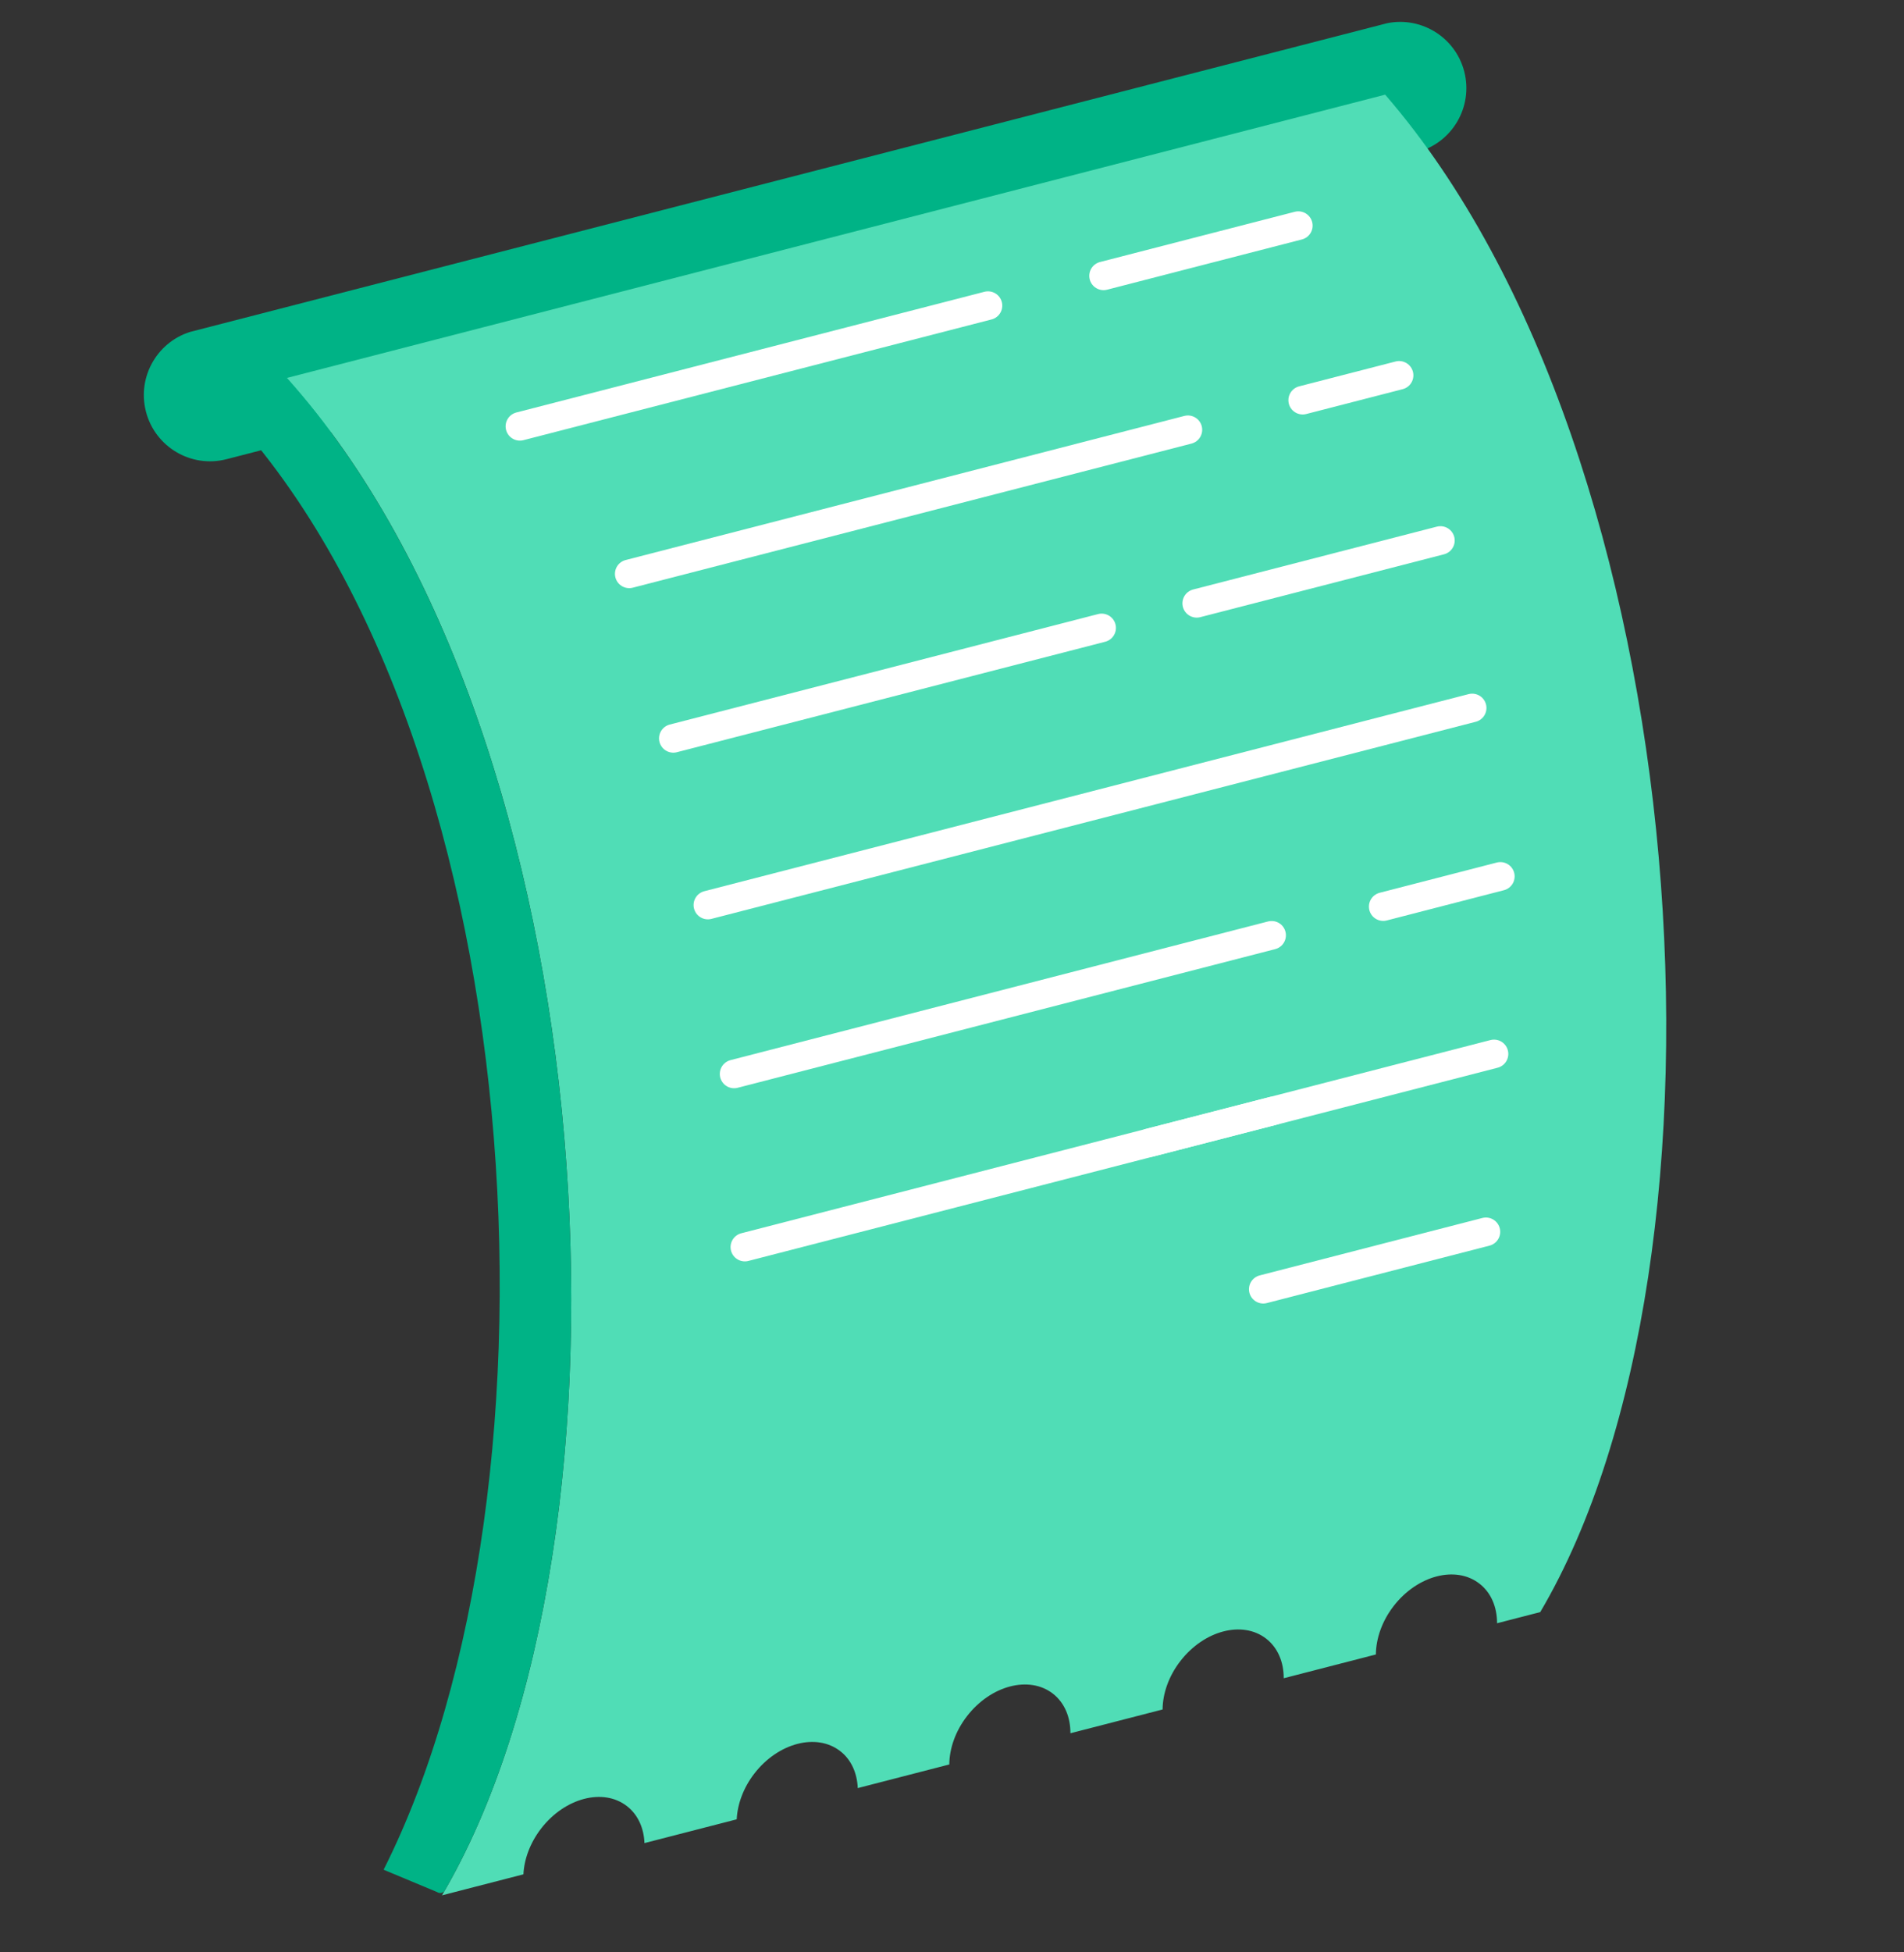
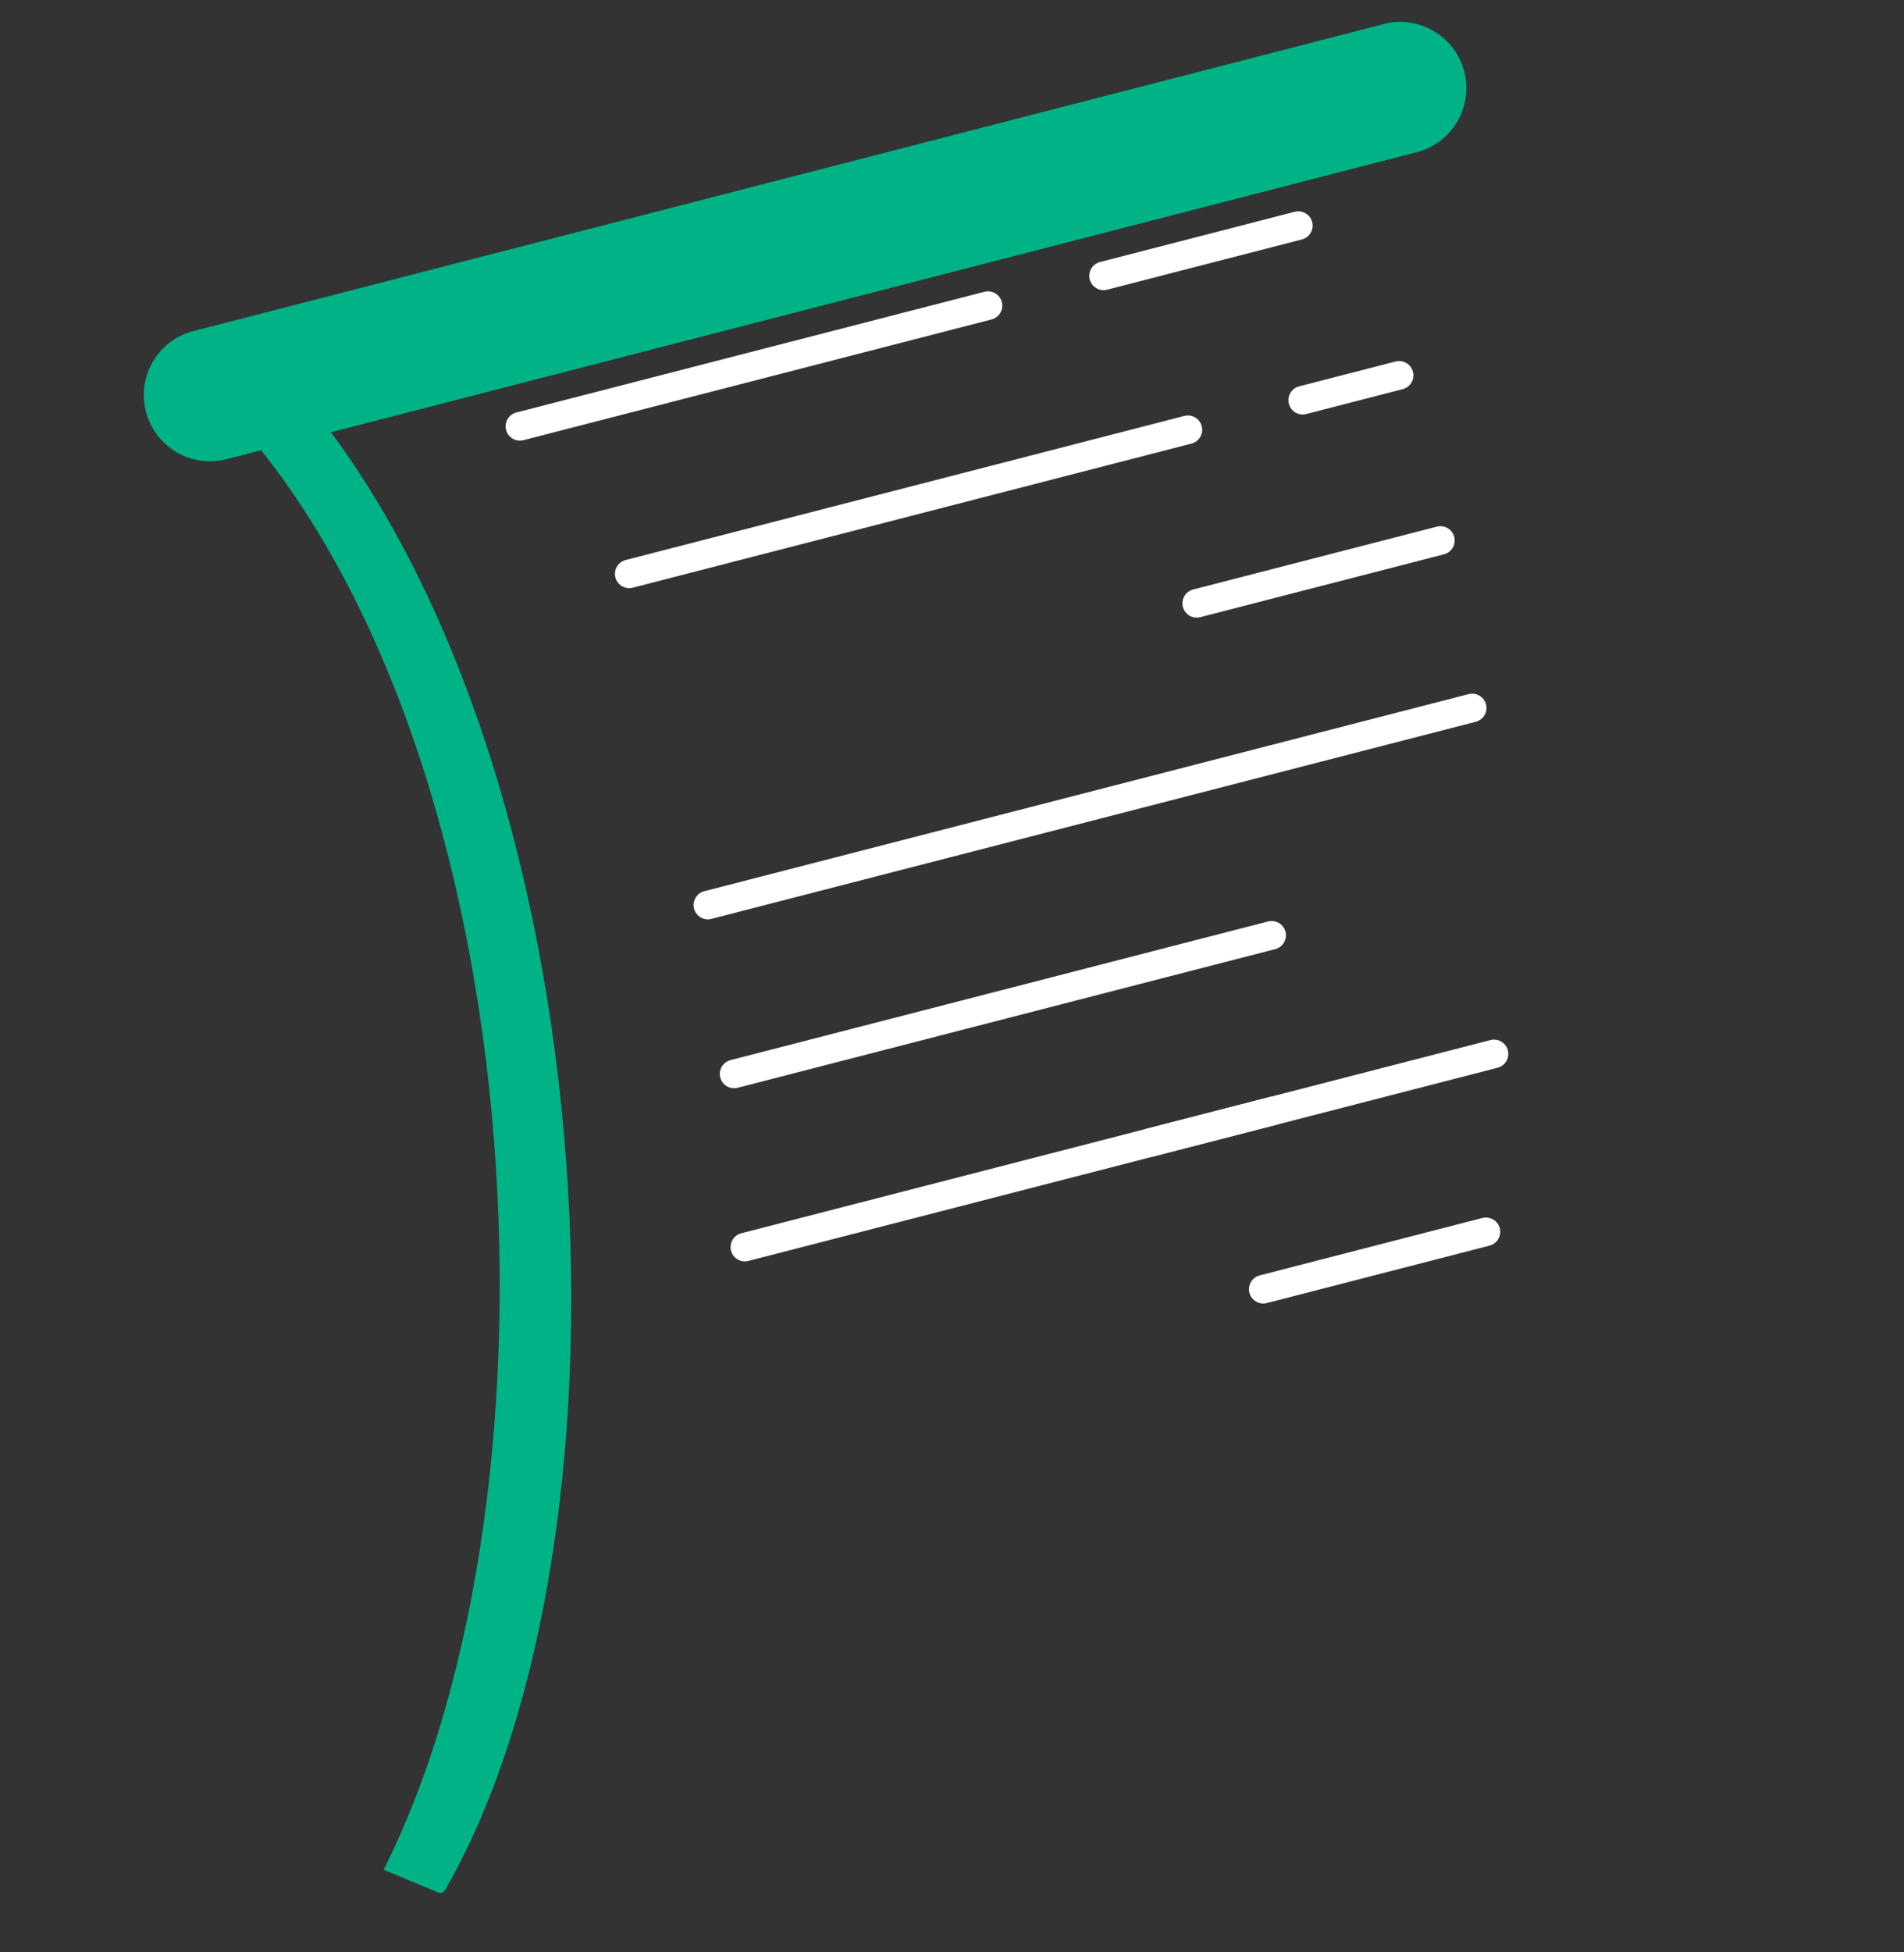
<svg xmlns="http://www.w3.org/2000/svg" width="40" height="41" viewBox="0 0 40 41" fill="none">
  <rect x="0" y="0" width="40" height="41" fill="#333333" stroke="none" />
  <g id="Layer_1" clip-path="url(#clip0_6427_47202)">
    <path id="Vector" d="M29.068 0.504L4.065 6.95C3.322 7.141 2.874 7.9 3.066 8.643L3.066 8.644C3.258 9.387 4.016 9.835 4.759 9.643L29.762 3.197C30.506 3.005 30.953 2.247 30.762 1.504L30.762 1.503C30.57 0.76 29.812 0.312 29.068 0.504Z" fill="#00B386" />
-     <path id="Vector_2" d="M6.026 7.937C12.799 15.493 13.711 32.3 9.285 39.802L10.996 39.361C11.012 39.042 11.136 38.7 11.369 38.398C11.867 37.754 12.674 37.543 13.17 37.928C13.404 38.109 13.527 38.391 13.539 38.705L15.477 38.206C15.493 37.887 15.616 37.544 15.849 37.243C16.348 36.599 17.154 36.388 17.651 36.773C17.885 36.954 18.007 37.236 18.02 37.55L19.943 37.054C19.946 36.72 20.07 36.355 20.317 36.037C20.816 35.393 21.622 35.182 22.119 35.566C22.366 35.758 22.489 36.062 22.488 36.398L24.424 35.899C24.427 35.565 24.551 35.2 24.798 34.882C25.297 34.237 26.103 34.027 26.599 34.411C26.847 34.603 26.97 34.907 26.969 35.243L28.905 34.744C28.908 34.41 29.032 34.045 29.279 33.726C29.778 33.082 30.584 32.871 31.08 33.256C31.328 33.447 31.451 33.752 31.451 34.088L32.358 33.854C36.742 26.424 35.696 9.608 29.1 1.988L6.026 7.937Z" fill="#50DDB6" />
    <path id="Vector_3" d="M4.493 8.333C11.247 15.166 12.108 31.233 8.059 39.264L9.182 39.733C9.237 39.771 9.314 39.754 9.347 39.696C13.702 32.143 12.767 15.458 6.026 7.938L4.493 8.333L4.493 8.333Z" fill="#00B386" />
    <g id="Group">
      <g id="Group_2">
        <path id="Vector_4" d="M20.756 6.418L10.922 8.953" stroke="white" stroke-width="0.6" stroke-linecap="round" stroke-linejoin="round" />
        <path id="Vector_5" d="M27.276 4.738L23.184 5.793" stroke="white" stroke-width="0.6" stroke-linecap="round" stroke-linejoin="round" />
      </g>
      <g id="Group_3">
        <path id="Vector_6" d="M24.956 9.025L13.219 12.051" stroke="white" stroke-width="0.6" stroke-linecap="round" stroke-linejoin="round" />
        <path id="Vector_7" d="M29.393 7.882L27.367 8.404" stroke="white" stroke-width="0.6" stroke-linecap="round" stroke-linejoin="round" />
      </g>
      <path id="Vector_8" d="M31.217 25.868L26.539 27.074" stroke="white" stroke-width="0.6" stroke-linecap="round" stroke-linejoin="round" />
      <g id="Group_4">
        <path id="Vector_9" d="M26.739 23.33L15.648 26.189" stroke="white" stroke-width="0.6" stroke-linecap="round" stroke-linejoin="round" />
        <path id="Vector_10" d="M31.387 22.132L24.148 23.998" stroke="white" stroke-width="0.6" stroke-linecap="round" stroke-linejoin="round" />
      </g>
      <g id="Group_5">
        <path id="Vector_11" d="M26.715 19.641L15.422 22.553" stroke="white" stroke-width="0.6" stroke-linecap="round" stroke-linejoin="round" />
-         <path id="Vector_12" d="M31.52 18.404L29.059 19.039" stroke="white" stroke-width="0.6" stroke-linecap="round" stroke-linejoin="round" />
      </g>
      <path id="Vector_13" d="M30.928 14.867L14.871 19.006" stroke="white" stroke-width="0.6" stroke-linecap="round" stroke-linejoin="round" />
      <g id="Group_6">
-         <path id="Vector_14" d="M23.144 13.186L14.145 15.506" stroke="white" stroke-width="0.6" stroke-linecap="round" stroke-linejoin="round" />
        <path id="Vector_15" d="M30.261 11.35L25.141 12.67" stroke="white" stroke-width="0.6" stroke-linecap="round" stroke-linejoin="round" />
      </g>
    </g>
  </g>
  <defs>
    <clipPath id="clip0_6427_47202">
      <rect width="31.786" height="33.114" fill="white" transform="translate(0 8) rotate(-14.456)" />
    </clipPath>
  </defs>
</svg>